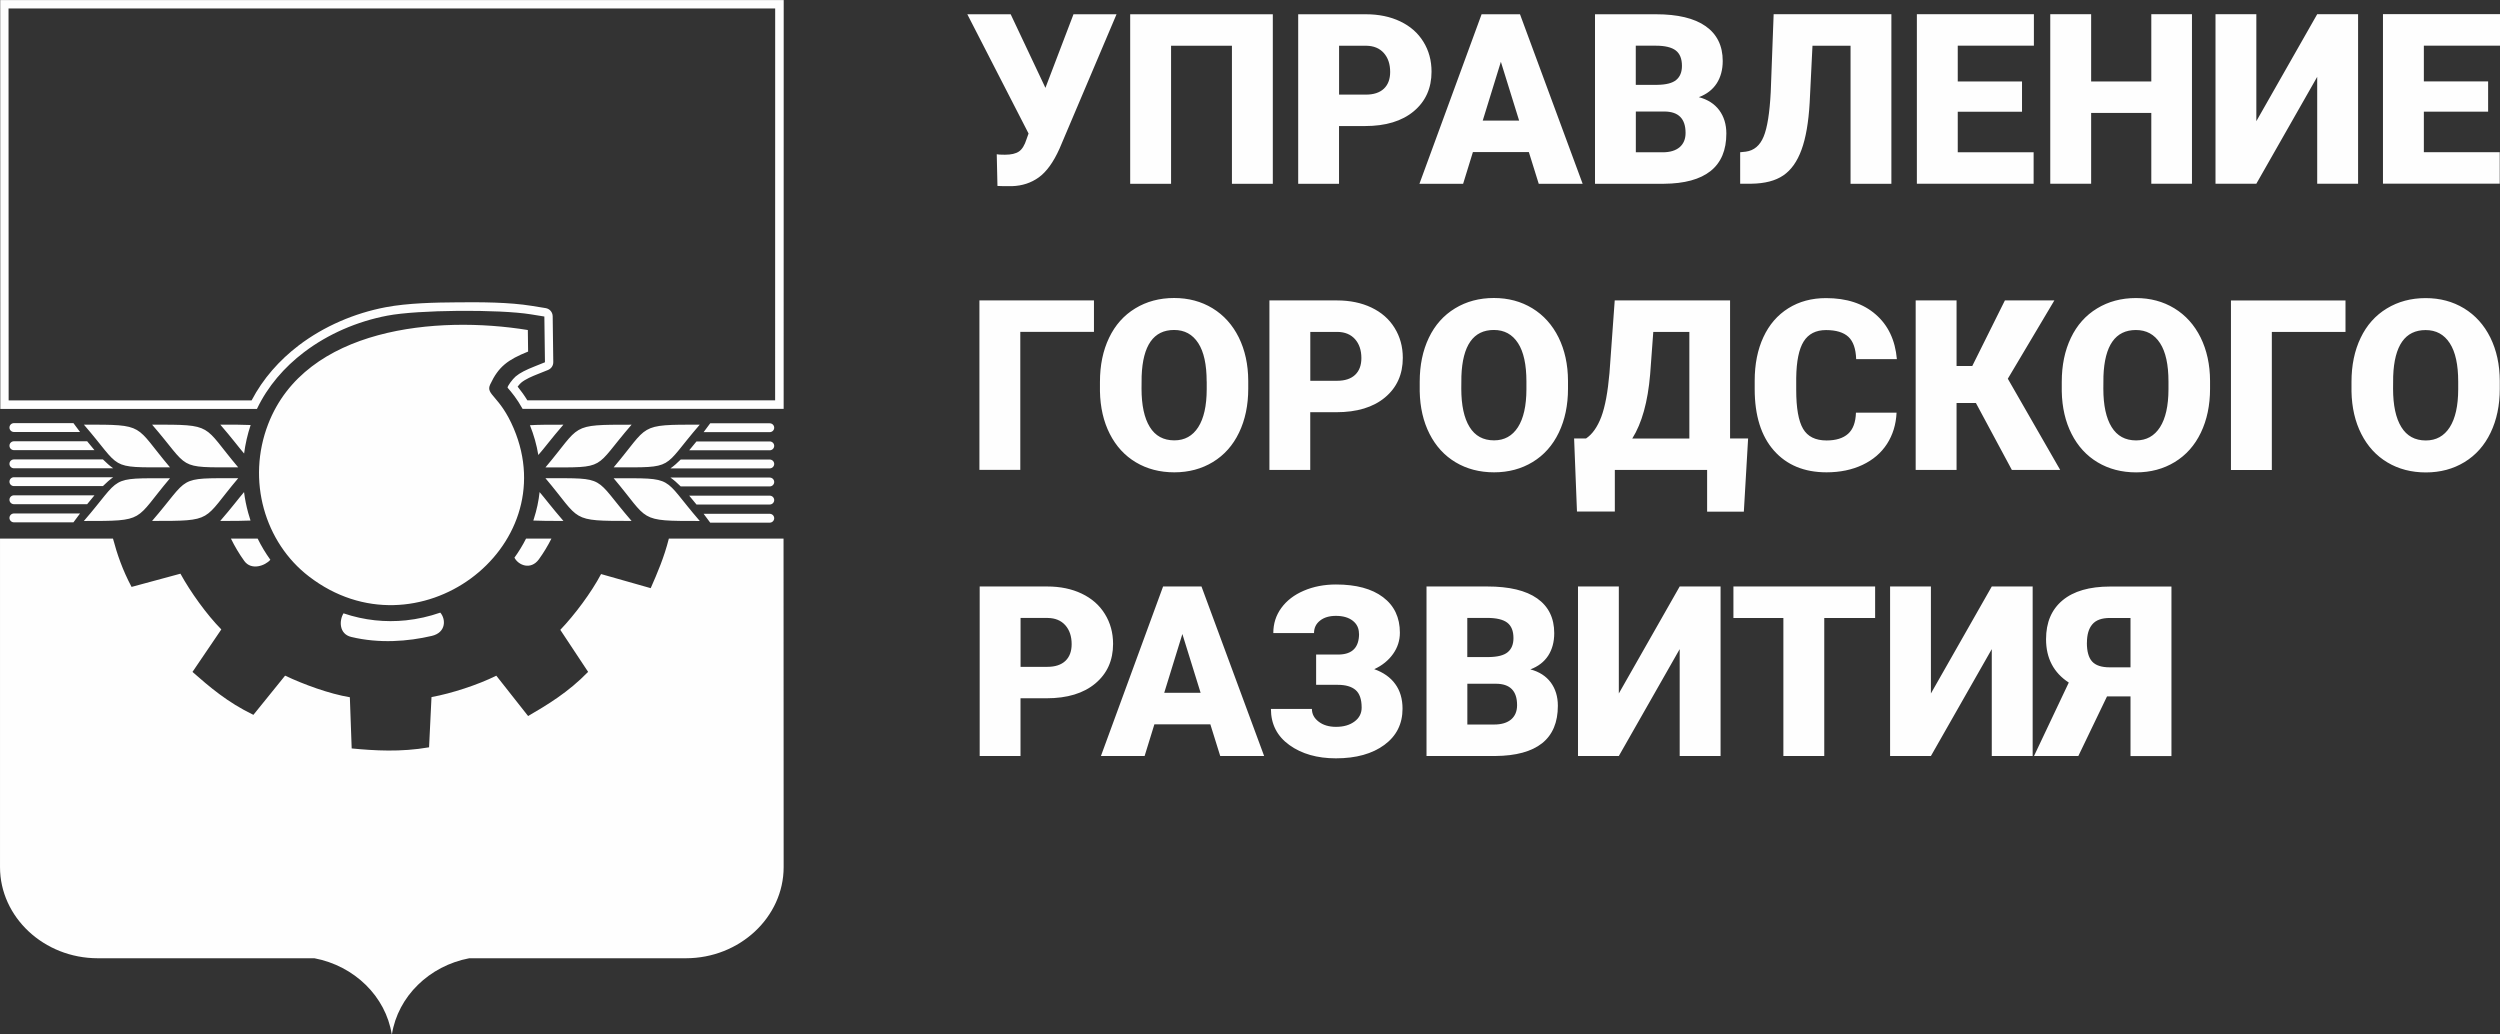
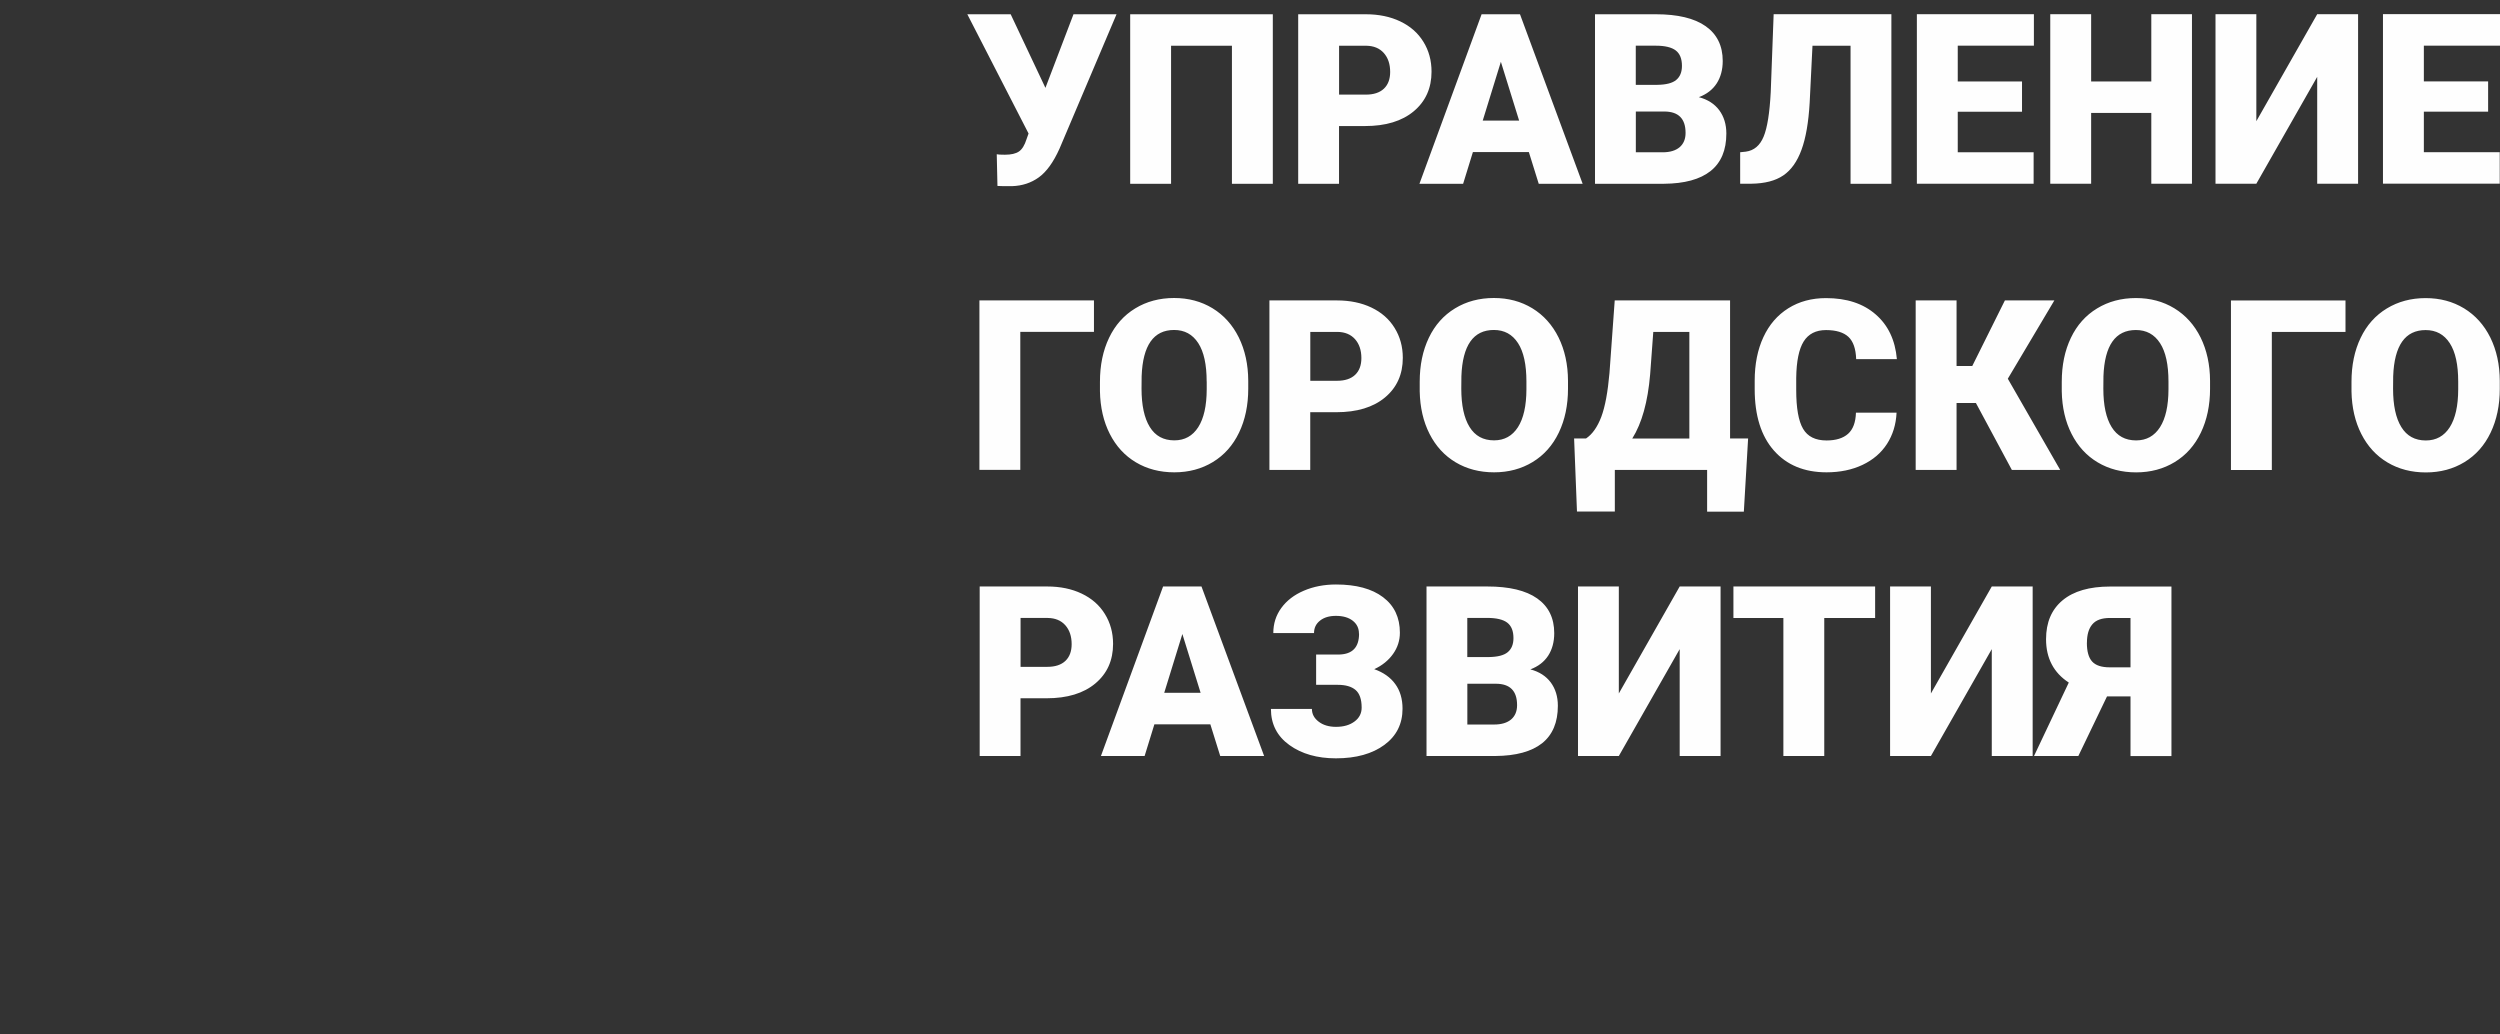
<svg xmlns="http://www.w3.org/2000/svg" xml:space="preserve" width="64.855mm" height="26.833mm" version="1.1" style="shape-rendering:geometricPrecision; text-rendering:geometricPrecision; image-rendering:optimizeQuality; fill-rule:evenodd; clip-rule:evenodd" viewBox="0 0 462.93 191.53">
  <rect x="0" y="0" width="462.93" height="191.53" fill="#333333" stroke="none" />
  <defs>
    <style type="text/css"> .fil0 {fill:#FEFEFE} .fil1 {fill:#FEFEFE;fill-rule:nonzero} </style>
  </defs>
  <g id="Слой_x0020_1">
    <g id="_1439427565792">
-       <path class="fil0" d="M63.61 113.57c3.85,1.31 7.77,1.69 11.55,1.3 2.19,-0.23 4.32,-0.72 6.37,-1.43 1.07,1.23 1.07,3.69 -1.57,4.31 -4.45,1.04 -9.74,1.44 -14.93,0.19 -2.28,-0.55 -2.23,-3.07 -1.42,-4.37zm81.48 -13.84l0.02 60.82c0,9.29 -8.15,16.89 -18.1,16.89l-40.12 0c-7.4,1.41 -13.2,7.06 -14.32,14.09l-0.03 0c-1.12,-7.03 -6.92,-12.68 -14.32,-14.09l-40.12 0c-9.96,0 -18.1,-7.6 -18.1,-16.89l0 -60.82 20.92 0c0.75,2.83 1.76,5.8 3.44,8.95l9.05 -2.45c1.82,3.33 4.87,7.59 7.57,10.32l-5.34 7.87c3.12,2.74 6.47,5.63 11.28,7.95l5.87 -7.26c3.44,1.63 8.19,3.37 11.99,4l0.34 9.48c4.15,0.4 9.06,0.71 14.33,-0.21l0.45 -9.3c3.75,-0.69 8.54,-2.25 12,-3.96l5.89 7.47c3.59,-2.1 7.4,-4.36 11.11,-8.18l-5.15 -7.78c2.63,-2.74 5.77,-6.94 7.55,-10.33l9.19 2.61c1.23,-2.79 2.49,-5.72 3.36,-9.17l21.21 0zm-47.35 -38.62c-16.84,-2.74 -41.16,-0.47 -48.08,17.41 -4.03,10.42 -0.64,21.94 7.56,28.23 19.91,15.3 47.34,-5.17 37.91,-27.41 -2.59,-6.11 -5.26,-6.22 -4.37,-8.13 1.54,-3.32 3.27,-4.6 7.03,-6.11l-0.05 -3.98zm1.95 23.13c1.05,-1.17 2.33,-2.94 4.63,-5.6 -2.74,0 -4.7,0 -6.19,0.1 0.72,1.79 1.24,3.63 1.55,5.5zm-68.21 4.32c-11.59,0 -8.77,-0.38 -15.95,7.91 11.59,0 9.26,0 15.95,-7.91zm-12.42 1.45l-16.48 0c-0.46,0 -0.83,-0.37 -0.83,-0.82 0,-0.45 0.37,-0.82 0.83,-0.82l18.38 0c-0.62,0.44 -1.26,1 -1.9,1.64zm-5.46 6.71l-11.02 0c-0.46,0 -0.83,-0.37 -0.83,-0.82 0,-0.45 0.37,-0.82 0.83,-0.82l12.24 0c-0.43,0.57 -0.84,1.13 -1.22,1.64zm2.54 -3.36l-13.56 0c-0.46,0 -0.83,-0.37 -0.83,-0.82 0,-0.45 0.37,-0.82 0.83,-0.82l14.91 0c-0.46,0.53 -0.91,1.09 -1.35,1.64zm27.97 -4.81c-11.59,0 -8.77,-0.38 -15.95,7.91 11.59,0 9.26,0 15.95,-7.91zm1.08 2.57c-1.01,1.17 -2.26,2.87 -4.41,5.34 2.4,0 4.2,0 5.61,-0.07 -0.16,-0.47 -0.3,-0.95 -0.43,-1.42 -0.35,-1.27 -0.61,-2.55 -0.77,-3.85zm-13.71 -4.58c-11.59,0 -8.77,0.38 -15.95,-7.91 11.59,0 9.26,-0 15.95,7.91zm-12.42 -1.47l-16.48 0c-0.46,0 -0.83,0.37 -0.83,0.82 0,0.45 0.37,0.82 0.83,0.82l18.38 0c-0.62,-0.44 -1.26,-1 -1.9,-1.64zm-5.46 -6.72l-11.02 0c-0.46,0 -0.83,0.37 -0.83,0.82 0,0.45 0.37,0.82 0.83,0.82l12.24 0c-0.43,-0.57 -0.84,-1.13 -1.22,-1.64zm2.54 3.36l-13.56 0c-0.46,0 -0.83,0.37 -0.83,0.82 0,0.45 0.37,0.82 0.83,0.82l14.91 0c-0.46,-0.53 -0.91,-1.09 -1.35,-1.64zm27.97 4.83c-11.59,0 -8.77,0.38 -15.95,-7.91 11.59,0 9.26,-0 15.95,7.91zm1.09 -2.56c-1.01,-1.17 -2.26,-2.87 -4.41,-5.35 2.4,0 4.21,0 5.62,0.07 -0.57,1.72 -0.98,3.49 -1.21,5.28zm68.43 4.58c11.59,0 8.77,-0.38 15.95,7.91 -11.59,0 -9.26,0 -15.95,-7.91zm12.42 1.51l16.48 0c0.46,0 0.83,-0.37 0.83,-0.82l0 -0c0,-0.45 -0.37,-0.82 -0.83,-0.82l-18.38 0c0.62,0.44 1.26,1 1.9,1.64zm5.46 6.71l11.02 0c0.46,0 0.83,-0.37 0.83,-0.82 0,-0.45 -0.37,-0.82 -0.83,-0.82l-12.24 0c0.43,0.57 0.84,1.13 1.22,1.64zm-2.54 -3.36l13.56 0c0.46,0 0.83,-0.37 0.83,-0.82 0,-0.45 -0.37,-0.82 -0.83,-0.82l-14.91 0c0.46,0.53 0.91,1.09 1.35,1.64zm-27.97 -4.87c11.59,0 8.77,-0.38 15.95,7.91 -11.59,0 -9.26,0 -15.95,-7.91zm-1.09 2.56c1.01,1.17 2.27,2.87 4.42,5.35 -2.38,0 -4.18,0 -5.58,-0.07 0.04,-0.11 0.07,-0.22 0.11,-0.33 0.53,-1.64 0.88,-3.29 1.06,-4.96zm13.72 -4.57c11.59,0 8.77,0.38 15.95,-7.91 -11.59,0 -9.26,-0 -15.95,7.91zm12.42 -1.45l16.48 0c0.46,0 0.83,0.37 0.83,0.82 0,0.45 -0.37,0.82 -0.83,0.82l-18.38 0c0.62,-0.44 1.26,-1 1.9,-1.64zm5.46 -6.71l11.02 0c0.46,0 0.83,0.37 0.83,0.82 0,0.45 -0.37,0.82 -0.83,0.82l-12.24 0c0.43,-0.57 0.84,-1.13 1.22,-1.64zm-2.54 3.36l13.56 0c0.46,0 0.83,0.37 0.83,0.82 0,0.45 -0.37,0.82 -0.83,0.82l-14.91 0c0.46,-0.53 0.91,-1.09 1.35,-1.64zm-27.97 4.81c11.59,0 8.77,0.38 15.95,-7.91 -11.59,0 -9.26,-0 -15.95,7.91zm-100.98 -86.54l145.1 0 -0.01 75.7 -48.34 0c-1.06,-1.91 -2.04,-3.07 -2.77,-3.91 -0.15,-0.18 0.94,-1.64 1.48,-2.09 0.79,-0.67 1.92,-1.23 3.51,-1.86l1.92 -0.77 -0.11 -8.47 -2.53 -0.41c-2.91,-0.47 -8.22,-0.69 -13.47,-0.64 -5.12,0.05 -10.23,0.34 -13.08,0.89 -5.56,1.06 -10.96,3.38 -15.41,6.76 -3.69,2.8 -6.75,6.34 -8.73,10.51l-47.52 0 -0.02 -75.7zm1.56 1.56l0.02 72.57 44.99 0c2.1,-4.02 5.14,-7.45 8.75,-10.2 4.68,-3.55 10.3,-5.95 16.06,-7.05 4.1,-0.78 9.18,-0.88 13.36,-0.91 4.32,-0.04 9.48,-0.03 13.74,0.66l2.53 0.41c0.76,0.12 1.3,0.76 1.31,1.52l0.11 8.47c0.01,0.66 -0.37,1.22 -0.98,1.47l-1.92 0.77c-0.98,0.39 -2.27,0.92 -3.08,1.61 -0.14,0.12 -0.39,0.41 -0.62,0.7 0.66,0.82 1.25,1.64 1.8,2.54l45.88 0 0.01 -72.57 -141.98 0zm46.13 98.16c0.67,1.37 1.46,2.68 2.35,3.92l-0 -0c-0.94,1.1 -3.51,2.04 -4.82,0.23 -0.96,-1.33 -1.78,-2.72 -2.48,-4.15l4.95 0zm54.4 0c-0.66,1.31 -1.43,2.6 -2.32,3.83 -1.49,2.05 -3.8,1.13 -4.53,-0.3 0.81,-1.12 1.53,-2.3 2.15,-3.53l4.7 0z" />
      <path class="fil1" d="M193.58 16.26l0 0.02 5.2 -13.64 7.97 0 -10.56 24.89c-1.13,2.52 -2.41,4.28 -3.83,5.31 -1.41,1.02 -3.07,1.57 -4.97,1.63l-1.53 0 -1.16 -0.04 -0.13 -5.87c0.17,0.06 0.68,0.09 1.51,0.09 1.15,0 2.02,-0.2 2.6,-0.6 0.58,-0.39 1.05,-1.15 1.41,-2.29l0.37 -1.04 -11.34 -22.08 8.03 0 6.43 13.62zm42.1 17.77l-7.56 0 0 -25.56 -11.27 0 0 25.56 -7.57 0 0 -31.39 26.41 0 0 31.39zm12.27 -10.68l0 10.68 -7.56 0 0 -31.39 12.52 0c2.4,0 4.53,0.44 6.37,1.32 1.85,0.88 3.28,2.13 4.29,3.77 1.01,1.63 1.51,3.47 1.51,5.54 0,3.05 -1.1,5.5 -3.29,7.33 -2.19,1.83 -5.2,2.74 -9.02,2.74l-4.83 0zm0 -5.83l4.96 0c1.46,0 2.58,-0.37 3.35,-1.1 0.77,-0.73 1.16,-1.77 1.16,-3.1 0,-1.47 -0.4,-2.63 -1.18,-3.51 -0.79,-0.88 -1.87,-1.32 -3.23,-1.34l-5.05 0 0 9.05zm35.16 10.64l-10.37 0 -1.81 5.87 -8.09 0 11.51 -31.39 7.11 0 11.6 31.39 -8.13 0 -1.83 -5.87zm-8.56 -5.83l6.75 0 -3.38 -10.89 -3.36 10.89zm20.8 11.7l0 -31.39 11.27 0c4.04,0 7.12,0.73 9.22,2.21 2.1,1.48 3.16,3.63 3.16,6.44 0,1.62 -0.38,3.01 -1.12,4.16 -0.75,1.15 -1.85,2 -3.3,2.54 1.64,0.43 2.89,1.24 3.77,2.41 0.87,1.18 1.32,2.62 1.32,4.32 0,3.09 -0.97,5.39 -2.92,6.95 -1.95,1.55 -4.83,2.33 -8.65,2.36l-12.74 0zm7.56 -13.38l0 7.55 4.96 0c1.37,0 2.41,-0.32 3.15,-0.94 0.73,-0.63 1.1,-1.51 1.1,-2.65 0,-2.63 -1.3,-3.94 -3.9,-3.96l-5.3 0zm0 -4.94l3.95 0c1.65,-0.02 2.83,-0.32 3.53,-0.91 0.71,-0.59 1.06,-1.46 1.06,-2.6 0,-1.32 -0.38,-2.27 -1.15,-2.86 -0.76,-0.58 -1.99,-0.88 -3.69,-0.88l-3.71 0 0 7.24zm47.32 -13.07l0 31.39 -7.56 0 0 -25.56 -7.05 0 -0.52 10.55c-0.21,3.63 -0.71,6.54 -1.51,8.71 -0.79,2.17 -1.91,3.76 -3.37,4.75 -1.46,1 -3.45,1.51 -5.96,1.54l-2.03 0 0 -5.83 1.06 -0.11c1.51,-0.21 2.6,-1.13 3.28,-2.77 0.68,-1.63 1.12,-4.38 1.32,-8.24l0.54 -14.44 21.81 0zm24.19 18.05l-11.9 0 0 7.5 14.05 0 0 5.83 -21.62 0 0 -31.39 21.67 0 0 5.83 -14.1 0 0 6.62 11.9 0 0 5.61zm31.47 13.33l-7.53 0 0 -13.11 -11.14 0 0 13.11 -7.57 0 0 -31.39 7.57 0 0 12.45 11.14 0 0 -12.45 7.53 0 0 31.39zm23.19 -31.39l7.57 0 0 31.39 -7.57 0 0 -19.79 -11.27 19.79 -7.56 0 0 -31.39 7.56 0 0 19.81 11.27 -19.81zm31.65 18.05l-11.9 0 0 7.5 14.05 0 0 5.83 -21.62 0 0 -31.39 21.67 0 0 5.83 -14.1 0 0 6.62 11.9 0 0 5.61z" />
      <path class="fil1" d="M202.57 61.45l-13.64 0 0 25.56 -7.57 0 0 -31.39 21.21 0 0 5.83zm28.57 10.52c0,3.06 -0.57,5.78 -1.7,8.13 -1.13,2.36 -2.75,4.18 -4.84,5.45 -2.09,1.27 -4.47,1.91 -7.15,1.91 -2.67,0 -5.05,-0.62 -7.11,-1.85 -2.07,-1.23 -3.68,-2.99 -4.84,-5.27 -1.16,-2.28 -1.76,-4.91 -1.82,-7.87l0 -1.77c0,-3.08 0.56,-5.79 1.69,-8.15 1.12,-2.35 2.74,-4.17 4.85,-5.45 2.1,-1.28 4.5,-1.92 7.19,-1.92 2.66,0 5.03,0.63 7.12,1.9 2.08,1.27 3.7,3.07 4.86,5.4 1.15,2.34 1.74,5.02 1.75,8.04l0 1.44zm-7.7 -1.32c0,-3.13 -0.51,-5.5 -1.56,-7.12 -1.05,-1.62 -2.53,-2.43 -4.47,-2.43 -3.8,0 -5.8,2.85 -6.01,8.55l-0.02 2.31c0,3.08 0.51,5.45 1.53,7.1 1.02,1.66 2.53,2.48 4.55,2.48 1.91,0 3.38,-0.82 4.42,-2.44 1.04,-1.63 1.56,-3.96 1.57,-7.01l0 -1.44zm19.18 5.69l0 10.68 -7.56 0 0 -31.39 12.52 0c2.4,0 4.53,0.44 6.37,1.32 1.85,0.88 3.28,2.13 4.29,3.77 1.01,1.63 1.52,3.47 1.52,5.54 0,3.06 -1.1,5.5 -3.29,7.33 -2.19,1.83 -5.2,2.74 -9.02,2.74l-4.83 0zm0 -5.83l4.96 0c1.46,0 2.58,-0.37 3.35,-1.1 0.77,-0.73 1.16,-1.77 1.16,-3.1 0,-1.47 -0.4,-2.63 -1.18,-3.51 -0.79,-0.88 -1.87,-1.32 -3.23,-1.34l-5.05 0 0 9.05zm47.73 1.46c0,3.06 -0.57,5.78 -1.7,8.13 -1.13,2.36 -2.75,4.18 -4.84,5.45 -2.09,1.27 -4.47,1.91 -7.15,1.91 -2.67,0 -5.05,-0.62 -7.11,-1.85 -2.07,-1.23 -3.68,-2.99 -4.84,-5.27 -1.16,-2.28 -1.76,-4.91 -1.82,-7.87l0 -1.77c0,-3.08 0.56,-5.79 1.69,-8.15 1.12,-2.35 2.74,-4.17 4.85,-5.45 2.1,-1.28 4.5,-1.92 7.19,-1.92 2.66,0 5.03,0.63 7.12,1.9 2.08,1.27 3.7,3.07 4.86,5.4 1.15,2.34 1.74,5.02 1.75,8.04l0 1.44zm-7.7 -1.32c0,-3.13 -0.51,-5.5 -1.56,-7.12 -1.05,-1.62 -2.53,-2.43 -4.47,-2.43 -3.8,0 -5.8,2.85 -6.01,8.55l-0.02 2.31c0,3.08 0.51,5.45 1.53,7.1 1.02,1.66 2.53,2.48 4.54,2.48 1.91,0 3.38,-0.82 4.42,-2.44 1.04,-1.63 1.56,-3.96 1.57,-7.01l0 -1.44zm40.25 24.1l-6.79 0 0 -7.73 -17.09 0 0 7.7 -7.01 0 -0.53 -13.53 2.21 0c1.16,-0.77 2.1,-2.11 2.82,-3.99 0.71,-1.89 1.21,-4.61 1.52,-8.14l0.97 -13.43 21.36 0 0 25.56 3.34 0 -0.79 13.55zm-20.65 -13.55l10.57 0 0 -19.73 -6.68 0 -0.58 7.85c-0.43,5.09 -1.53,9.05 -3.31,11.88zm48.94 -4.79c-0.1,2.18 -0.69,4.11 -1.77,5.79 -1.08,1.67 -2.59,2.96 -4.53,3.88 -1.95,0.92 -4.17,1.38 -6.67,1.38 -4.13,0 -7.37,-1.35 -9.74,-4.03 -2.37,-2.69 -3.56,-6.48 -3.56,-11.38l0 -1.55c0,-3.07 0.54,-5.77 1.61,-8.07 1.07,-2.31 2.61,-4.09 4.62,-5.35 2.01,-1.26 4.34,-1.88 6.98,-1.88 3.81,0 6.87,1 9.18,3.01 2.32,2 3.63,4.77 3.94,8.29l-7.54 0c-0.06,-1.91 -0.54,-3.29 -1.44,-4.13 -0.9,-0.83 -2.29,-1.25 -4.14,-1.25 -1.88,0 -3.26,0.71 -4.14,2.11 -0.88,1.41 -1.34,3.66 -1.38,6.76l0 2.22c0,3.35 0.42,5.75 1.27,7.19 0.84,1.44 2.29,2.16 4.34,2.16 1.74,0 3.07,-0.41 3.99,-1.23 0.92,-0.82 1.41,-2.13 1.46,-3.91l7.53 0zm14.69 -1.79l-3.58 0 0 12.4 -7.57 0 0 -31.39 7.57 0 0 12.14 2.91 0 6.04 -12.14 9.16 0 -8.62 14.5 9.7 16.89 -8.95 0 -6.66 -12.4zm43.36 -2.64c0,3.06 -0.57,5.78 -1.7,8.13 -1.13,2.36 -2.75,4.18 -4.84,5.45 -2.09,1.27 -4.47,1.91 -7.15,1.91 -2.67,0 -5.05,-0.62 -7.11,-1.85 -2.07,-1.23 -3.68,-2.99 -4.84,-5.27 -1.16,-2.28 -1.76,-4.91 -1.82,-7.87l0 -1.77c0,-3.08 0.56,-5.79 1.69,-8.15 1.12,-2.35 2.74,-4.17 4.85,-5.45 2.1,-1.28 4.5,-1.92 7.19,-1.92 2.66,0 5.03,0.63 7.12,1.9 2.08,1.27 3.7,3.07 4.86,5.4 1.15,2.34 1.74,5.02 1.75,8.04l0 1.44zm-7.7 -1.32c0,-3.13 -0.51,-5.5 -1.56,-7.12 -1.05,-1.62 -2.53,-2.43 -4.47,-2.43 -3.8,0 -5.8,2.85 -6.01,8.55l-0.02 2.31c0,3.08 0.51,5.45 1.53,7.1 1.02,1.66 2.53,2.48 4.54,2.48 1.91,0 3.38,-0.82 4.42,-2.44 1.04,-1.63 1.56,-3.96 1.57,-7.01l0 -1.44zm32.78 -9.19l-13.64 0 0 25.56 -7.57 0 0 -31.39 21.21 0 0 5.83zm28.57 10.52c0,3.06 -0.57,5.78 -1.7,8.13 -1.13,2.36 -2.75,4.18 -4.84,5.45 -2.09,1.27 -4.47,1.91 -7.15,1.91 -2.67,0 -5.05,-0.62 -7.11,-1.85 -2.07,-1.23 -3.68,-2.99 -4.84,-5.27 -1.16,-2.28 -1.76,-4.91 -1.82,-7.87l0 -1.77c0,-3.08 0.56,-5.79 1.69,-8.15 1.12,-2.35 2.74,-4.17 4.85,-5.45 2.1,-1.28 4.5,-1.92 7.19,-1.92 2.66,0 5.03,0.63 7.12,1.9 2.08,1.27 3.7,3.07 4.86,5.4 1.15,2.34 1.74,5.02 1.75,8.04l0 1.44zm-7.7 -1.32c0,-3.13 -0.51,-5.5 -1.56,-7.12 -1.05,-1.62 -2.53,-2.43 -4.47,-2.43 -3.8,0 -5.8,2.85 -6.01,8.55l-0.02 2.31c0,3.08 0.51,5.45 1.53,7.1 1.02,1.66 2.53,2.48 4.54,2.48 1.91,0 3.38,-0.82 4.42,-2.44 1.04,-1.63 1.56,-3.96 1.57,-7.01l0 -1.44z" />
      <path class="fil1" d="M188.97 129.31l0 10.68 -7.56 0 0 -31.39 12.52 0c2.4,0 4.53,0.44 6.37,1.32 1.85,0.88 3.28,2.13 4.29,3.77 1.01,1.63 1.52,3.47 1.52,5.54 0,3.06 -1.1,5.5 -3.29,7.33 -2.19,1.83 -5.2,2.74 -9.02,2.74l-4.83 0zm0 -5.83l4.96 0c1.46,0 2.58,-0.37 3.35,-1.1 0.77,-0.73 1.16,-1.77 1.16,-3.1 0,-1.47 -0.4,-2.63 -1.18,-3.51 -0.79,-0.88 -1.87,-1.32 -3.23,-1.34l-5.05 0 0 9.05zm35.16 10.64l-10.37 0 -1.81 5.87 -8.09 0 11.51 -31.39 7.11 0 11.6 31.39 -8.13 0 -1.83 -5.87zm-8.56 -5.83l6.75 0 -3.38 -10.89 -3.36 10.89zm36.07 -10.96c0,-0.99 -0.38,-1.79 -1.15,-2.39 -0.77,-0.6 -1.81,-0.9 -3.12,-0.9 -1.22,0 -2.2,0.29 -2.94,0.88 -0.74,0.58 -1.11,1.35 -1.11,2.3l-7.54 0c0,-1.73 0.49,-3.28 1.48,-4.64 0.99,-1.36 2.37,-2.43 4.17,-3.2 1.8,-0.77 3.78,-1.15 5.95,-1.15 3.74,0 6.64,0.78 8.72,2.35 2.08,1.57 3.12,3.76 3.12,6.58 0,1.43 -0.42,2.75 -1.27,3.94 -0.84,1.18 -2,2.13 -3.48,2.81 1.7,0.6 3,1.52 3.89,2.75 0.9,1.23 1.35,2.75 1.35,4.57 0,2.81 -1.12,5.05 -3.36,6.7 -2.24,1.65 -5.23,2.49 -8.97,2.49 -3.46,0 -6.34,-0.82 -8.62,-2.46 -2.28,-1.64 -3.42,-3.87 -3.42,-6.69l7.59 0c0,0.94 0.41,1.72 1.25,2.36 0.83,0.64 1.91,0.96 3.21,0.96 1.41,0 2.55,-0.33 3.43,-0.99 0.88,-0.65 1.32,-1.51 1.32,-2.57 0,-1.54 -0.38,-2.63 -1.13,-3.27 -0.74,-0.63 -1.84,-0.95 -3.27,-0.95l-4.03 0 0 -5.61 4.29 0c2.44,-0.07 3.66,-1.35 3.66,-3.86zm12.51 22.66l0 -31.39 11.27 0c4.04,0 7.12,0.73 9.22,2.21 2.1,1.48 3.16,3.63 3.16,6.44 0,1.62 -0.38,3.01 -1.12,4.16 -0.75,1.15 -1.85,2 -3.3,2.54 1.64,0.43 2.89,1.24 3.77,2.41 0.87,1.18 1.32,2.62 1.32,4.32 0,3.08 -0.97,5.39 -2.92,6.95 -1.95,1.54 -4.83,2.33 -8.65,2.36l-12.74 0zm7.56 -13.38l0 7.55 4.96 0c1.37,0 2.41,-0.32 3.15,-0.94 0.73,-0.63 1.1,-1.51 1.1,-2.65 0,-2.63 -1.3,-3.95 -3.9,-3.96l-5.3 0zm0 -4.94l3.95 0c1.65,-0.02 2.83,-0.32 3.53,-0.91 0.71,-0.59 1.06,-1.46 1.06,-2.6 0,-1.32 -0.38,-2.27 -1.15,-2.86 -0.76,-0.58 -1.99,-0.88 -3.69,-0.88l-3.71 0 0 7.24zm39.32 -13.07l7.57 0 0 31.39 -7.57 0 0 -19.79 -11.27 19.79 -7.56 0 0 -31.39 7.56 0 0 19.81 11.27 -19.81zm36.19 5.83l-9.42 0 0 25.56 -7.57 0 0 -25.56 -9.25 0 0 -5.83 26.24 0 0 5.83zm21.6 -5.83l7.57 0 0 31.39 -7.57 0 0 -19.79 -11.27 19.79 -7.56 0 0 -31.39 7.56 0 0 19.81 11.27 -19.81zm25.69 31.39l0 -11.04 -4.35 0 -5.31 11.04 -8.21 0 6.44 -13.6c-2.8,-1.82 -4.21,-4.5 -4.21,-8.03 0,-3.11 1.02,-5.5 3.06,-7.2 2.04,-1.7 4.98,-2.55 8.82,-2.55l11.34 0 0 31.39 -7.59 0zm-8.08 -20.97c0,1.6 0.32,2.75 0.97,3.47 0.65,0.72 1.73,1.08 3.25,1.08l3.86 0 0 -9.14 -3.81 0c-1.51,0 -2.6,0.39 -3.26,1.18 -0.67,0.78 -1,1.92 -1,3.41z" />
    </g>
  </g>
</svg>